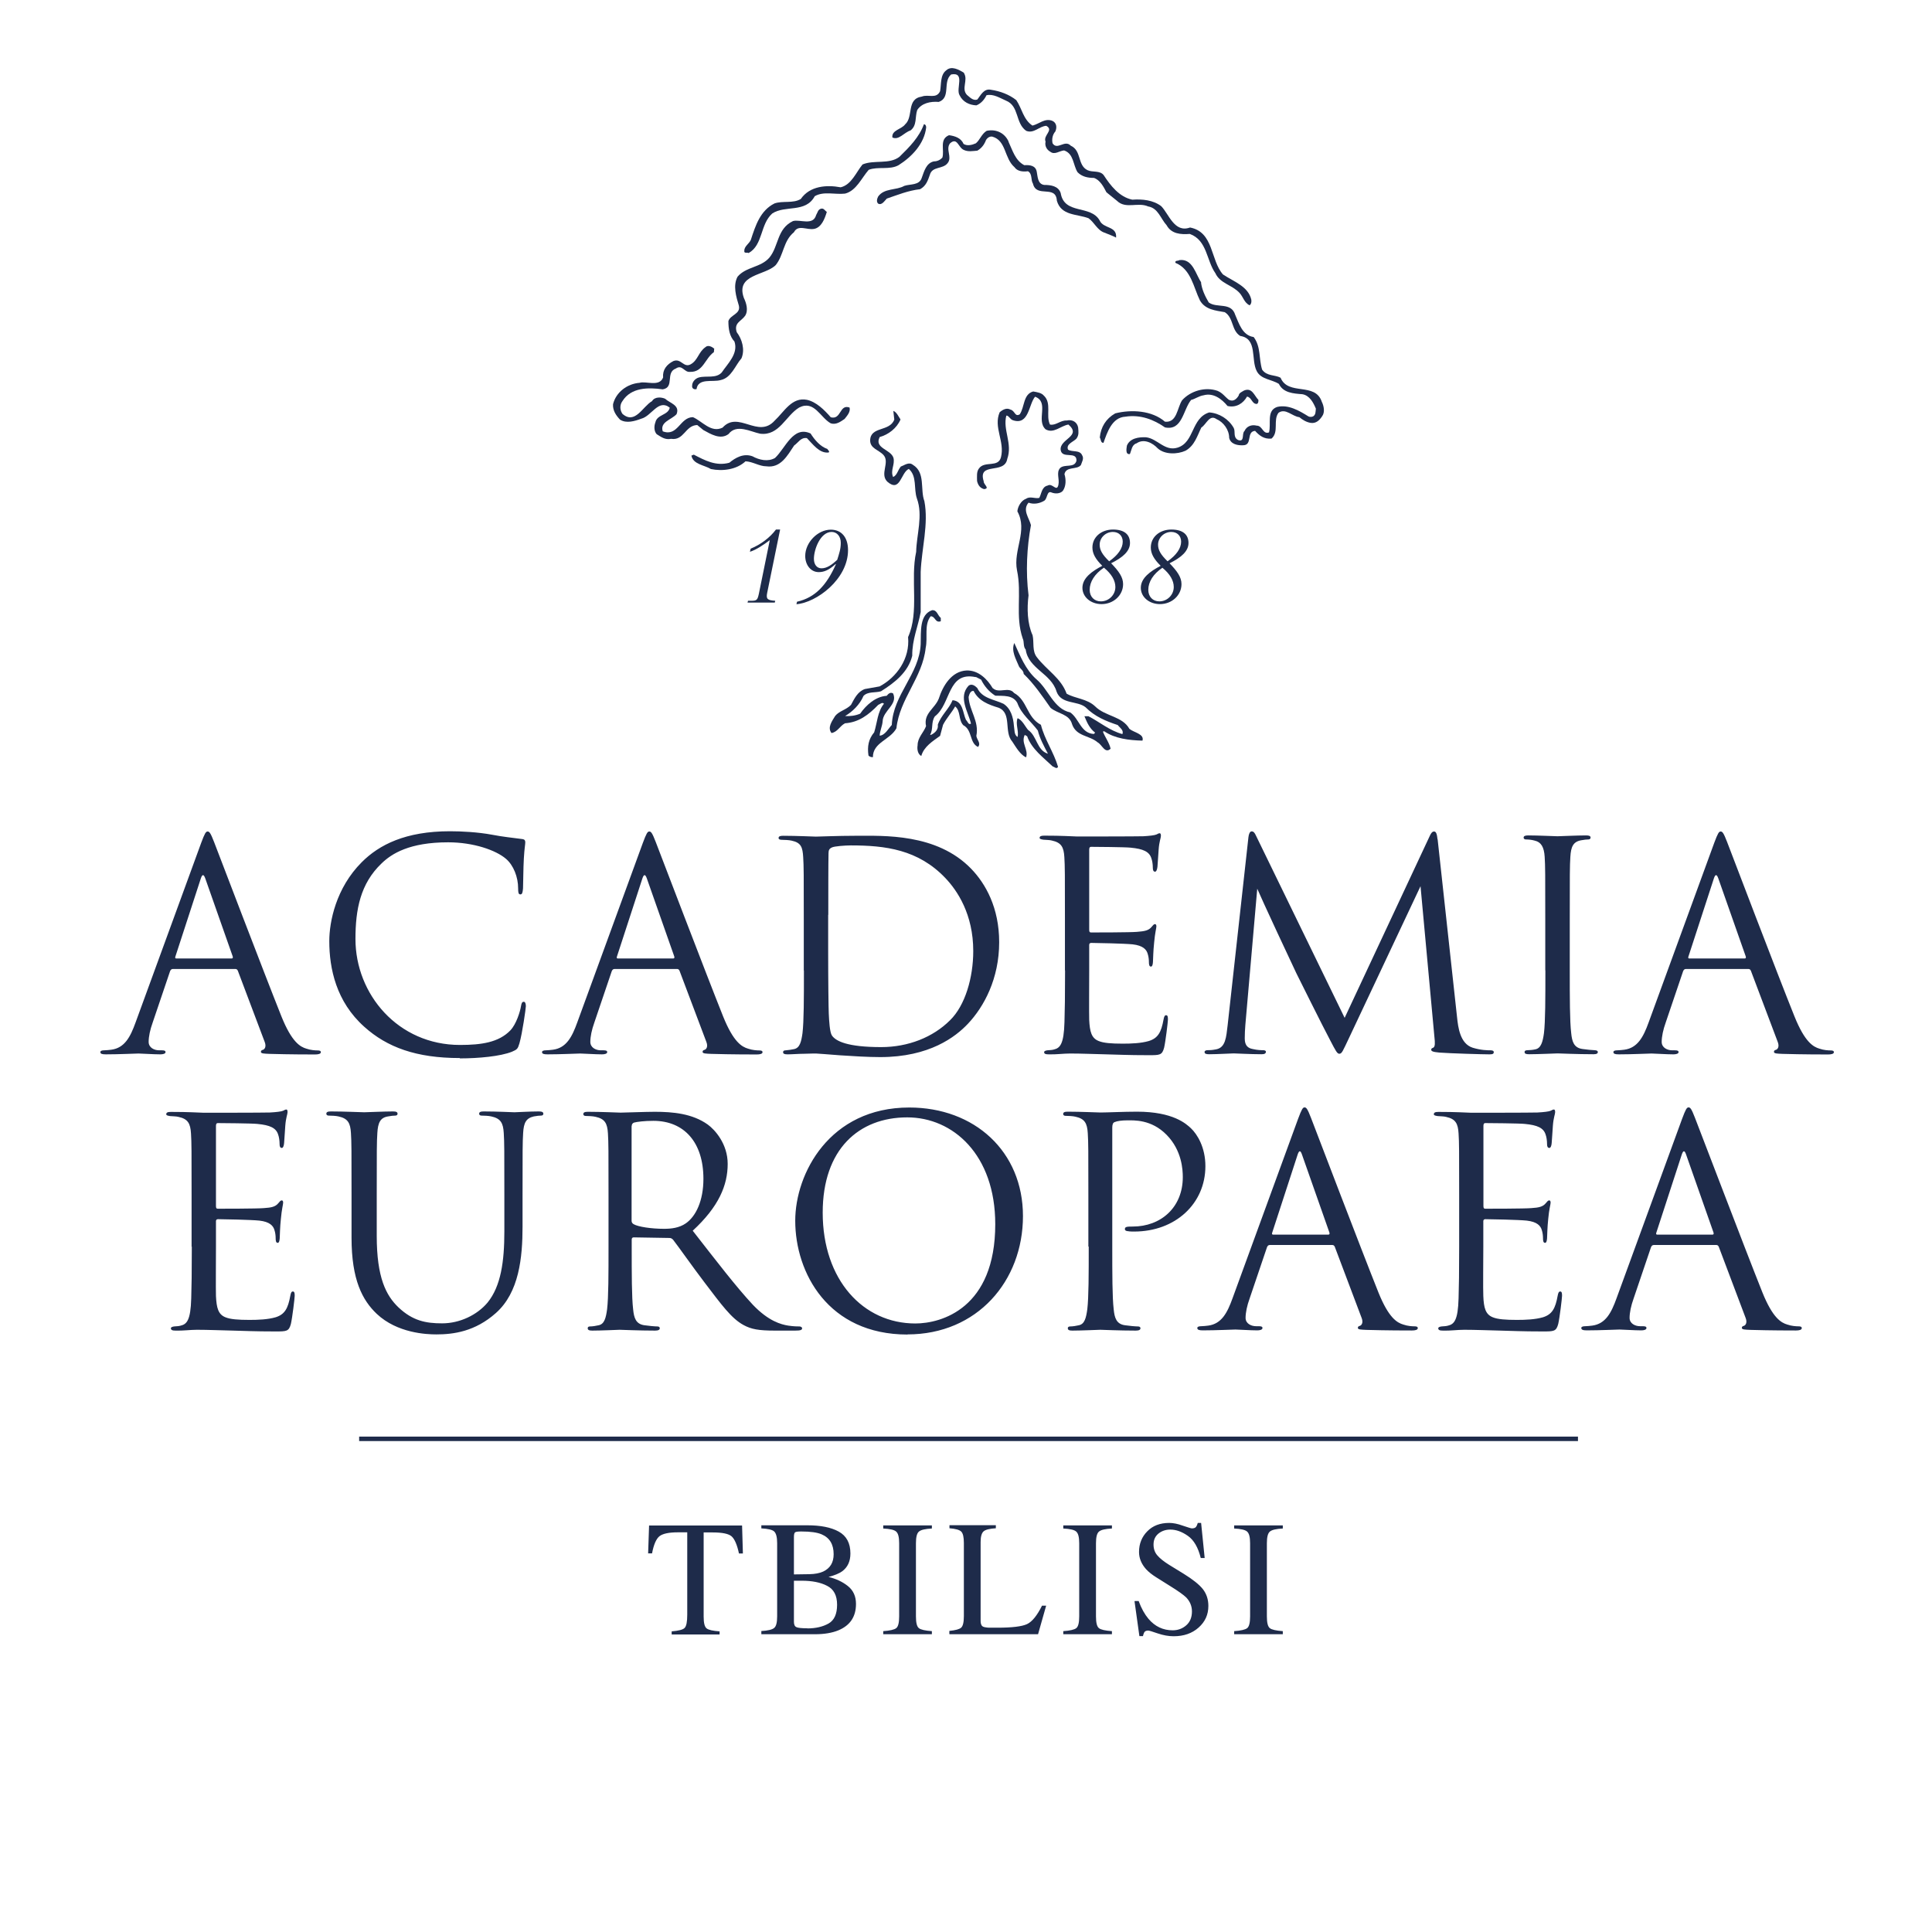
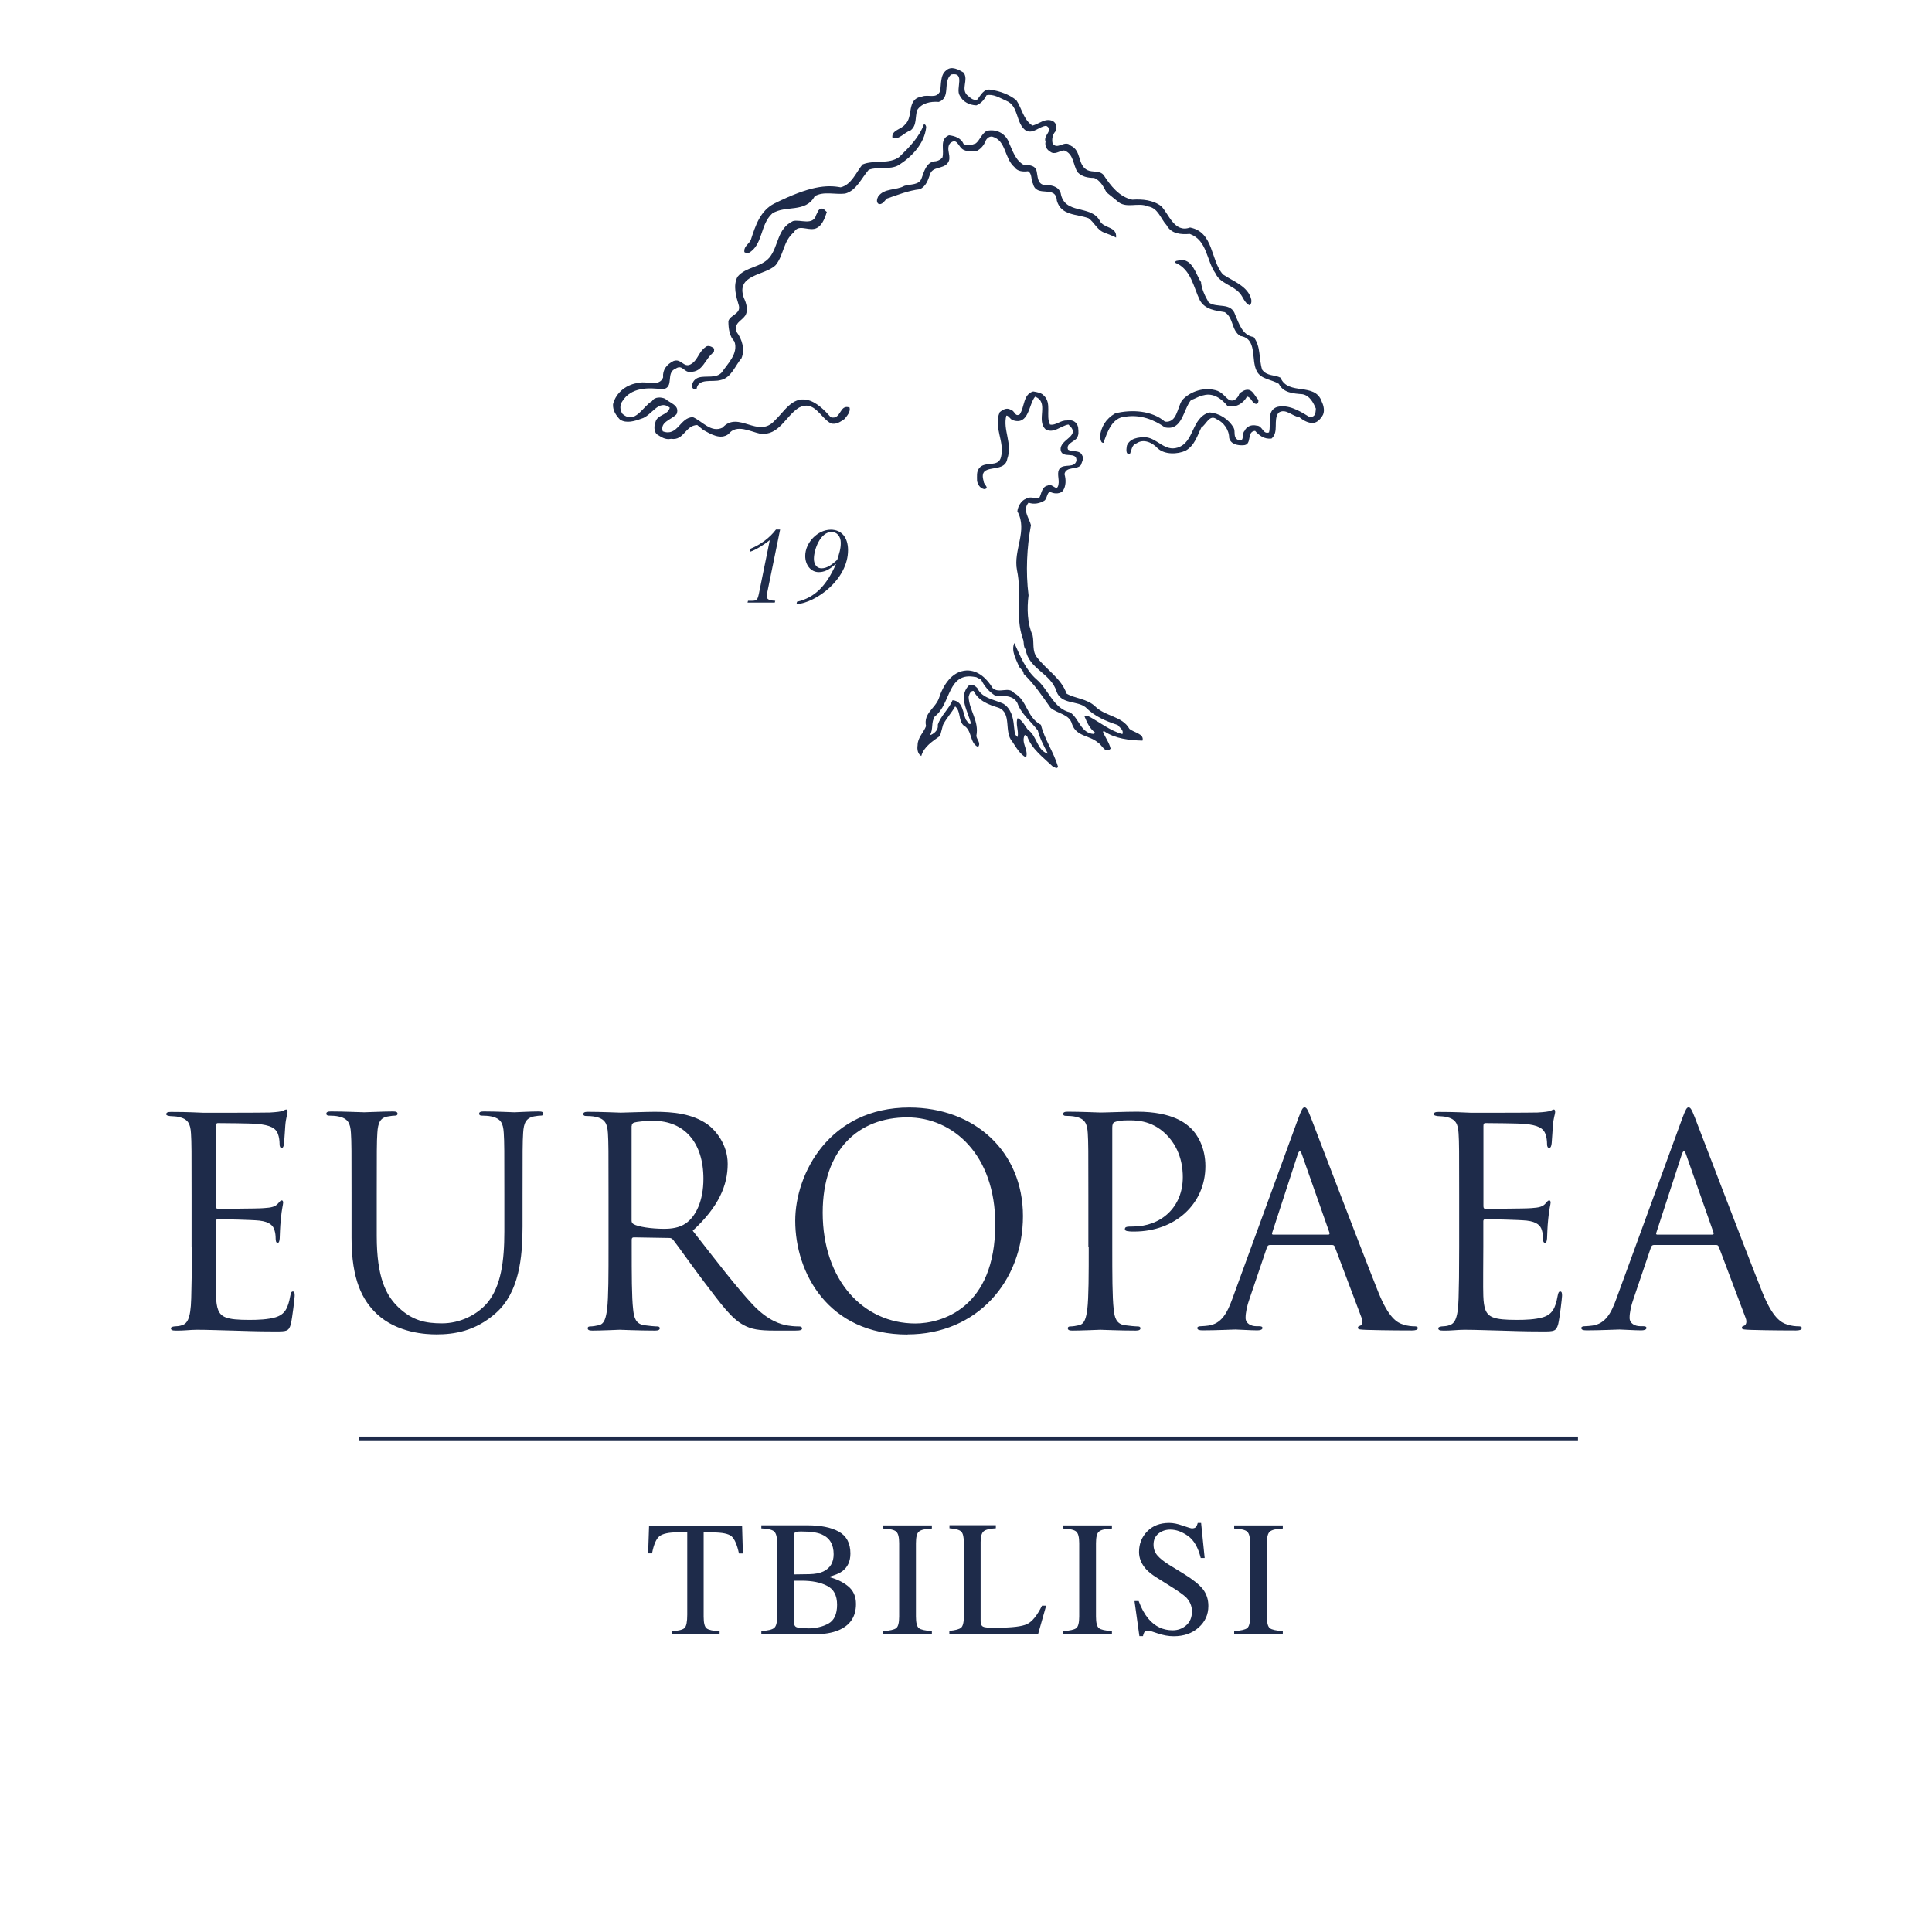
<svg xmlns="http://www.w3.org/2000/svg" width="134" height="134" viewBox="0 0 134 134" fill="none">
  <path d="M53.819 36.728C53.399 37.289 52.764 37.768 52.063 38.056L52.013 38.271C52.442 38.139 52.995 37.768 53.391 37.463L52.632 41.191C52.541 41.603 52.492 41.669 52.12 41.669H51.881L51.848 41.793H53.737L53.77 41.669C53.217 41.636 53.127 41.537 53.209 41.125L54.108 36.728H53.811H53.819ZM55.238 41.908C56.624 41.801 58.818 40.176 58.818 38.156C58.818 37.281 58.373 36.737 57.622 36.737C56.715 36.737 55.849 37.628 55.849 38.56C55.849 39.195 56.244 39.681 56.781 39.681C57.127 39.681 57.465 39.566 57.96 39.12L57.977 39.137C57.325 40.597 56.541 41.447 55.279 41.735L55.238 41.917V41.908ZM58.067 38.832C57.696 39.17 57.358 39.417 56.978 39.417C56.657 39.417 56.451 39.154 56.451 38.758C56.451 38.114 56.896 36.894 57.68 36.894C58.051 36.894 58.315 37.207 58.315 37.644C58.315 38.081 58.208 38.378 58.067 38.832Z" fill="#1E2B4A" />
-   <path d="M77.055 39.071C77.871 38.667 78.374 38.23 78.374 37.661C78.374 37.091 78.003 36.728 77.195 36.728C76.386 36.728 75.768 37.248 75.768 37.974C75.768 38.395 75.982 38.782 76.452 39.244C75.727 39.624 75.075 40.094 75.075 40.77C75.075 41.405 75.652 41.9 76.403 41.9C77.228 41.9 77.896 41.29 77.896 40.514C77.896 40.036 77.607 39.624 77.063 39.063L77.055 39.071ZM76.931 38.931C76.452 38.469 76.271 38.147 76.271 37.776C76.271 37.298 76.683 36.894 77.186 36.894C77.599 36.894 77.871 37.166 77.871 37.57C77.871 38.032 77.541 38.502 76.931 38.931ZM76.568 39.376C77.096 39.805 77.36 40.267 77.36 40.712C77.36 41.265 76.906 41.71 76.353 41.71C75.891 41.71 75.578 41.38 75.578 40.91C75.578 40.358 75.916 39.813 76.56 39.376H76.568ZM81.113 39.071C81.929 38.667 82.432 38.23 82.432 37.661C82.432 37.091 82.061 36.728 81.245 36.728C80.428 36.728 79.818 37.248 79.818 37.974C79.818 38.395 80.032 38.782 80.502 39.244C79.776 39.624 79.125 40.094 79.125 40.77C79.125 41.405 79.702 41.9 80.453 41.9C81.278 41.9 81.946 41.29 81.946 40.514C81.946 40.036 81.657 39.624 81.113 39.063V39.071ZM80.981 38.931C80.502 38.469 80.321 38.147 80.321 37.776C80.321 37.298 80.733 36.894 81.236 36.894C81.649 36.894 81.921 37.166 81.921 37.57C81.921 38.032 81.591 38.502 80.981 38.931ZM80.618 39.376C81.146 39.805 81.41 40.267 81.41 40.712C81.41 41.265 80.956 41.71 80.412 41.71C79.95 41.71 79.644 41.38 79.644 40.91C79.644 40.358 79.983 39.813 80.626 39.376H80.618Z" fill="#1E2B4A" />
  <path d="M66.86 5.073C67.165 5.56 66.654 6.145 67.066 6.583C67.272 6.748 67.487 7.003 67.784 6.904C68.015 6.624 68.229 6.112 68.74 6.228C69.367 6.319 70.002 6.558 70.489 6.946C70.885 7.531 70.976 8.298 71.611 8.711C72.081 8.595 72.469 8.174 72.988 8.381C73.293 8.521 73.318 8.851 73.194 9.123C73.005 9.329 72.939 9.659 73.005 9.94C73.335 10.451 73.846 9.659 74.267 10.105C75.034 10.451 74.712 11.457 75.43 11.804C75.776 11.969 76.287 11.804 76.551 12.15C77.022 12.868 77.624 13.659 78.531 13.849C79.232 13.8 79.974 13.874 80.535 14.295C81.071 14.831 81.443 16.175 82.54 15.779C84.198 16.101 83.942 18.039 84.824 19.037C85.55 19.524 86.573 19.854 86.787 20.778C86.812 20.943 86.787 21.083 86.672 21.174C86.301 21.009 86.227 20.588 85.971 20.316C85.46 19.755 84.618 19.664 84.296 18.947C83.67 18.064 83.736 16.67 82.523 16.225C81.896 16.274 81.245 16.225 80.915 15.623C80.494 15.161 80.329 14.435 79.636 14.319C78.91 13.998 78.077 14.526 77.467 13.924L76.741 13.338C76.551 12.967 76.296 12.48 75.875 12.34C75.43 12.34 75.034 12.249 74.737 11.944C74.415 11.432 74.481 10.665 73.805 10.434C73.475 10.459 73.153 10.764 72.848 10.525C72.592 10.385 72.452 10.105 72.518 9.824C72.328 9.379 73.12 9.032 72.568 8.727C72.081 8.752 71.71 9.288 71.174 9.074C70.406 8.537 70.704 7.35 69.771 6.979C69.351 6.797 68.889 6.492 68.419 6.607C68.278 6.913 68.023 7.193 67.718 7.308C67.231 7.284 66.786 7.077 66.555 6.607C66.274 6.145 66.975 4.982 65.969 5.164C65.367 5.675 65.969 6.772 65.111 7.069C64.526 7.02 63.923 7.16 63.618 7.63C63.453 8.092 63.618 8.702 63.148 9.049C62.703 9.189 62.332 9.75 61.894 9.535C61.828 9.024 62.521 8.975 62.777 8.628C63.379 8.092 62.843 6.863 63.94 6.698C64.385 6.517 64.938 6.888 65.202 6.327C65.293 5.84 65.202 5.205 65.623 4.883C65.994 4.537 66.505 4.834 66.86 5.048V5.073Z" fill="#1E2B4A" />
  <path d="M69.945 9.823C70.225 10.409 70.406 11.127 71.042 11.457C71.438 11.432 71.834 11.481 71.908 11.918C71.974 12.224 71.957 12.76 72.419 12.826C72.889 12.826 73.401 12.9 73.566 13.387C73.821 14.921 75.636 14.178 76.271 15.292C76.527 15.878 77.484 15.663 77.409 16.48C77.203 16.364 76.873 16.249 76.593 16.133C76.106 15.968 75.892 15.408 75.496 15.135C74.679 14.83 73.607 14.97 73.302 13.923C73.236 12.785 71.883 13.758 71.644 12.735C71.479 12.479 71.619 12.059 71.297 11.877C70.926 11.927 70.555 11.877 70.365 11.597C69.639 10.97 69.804 9.757 68.831 9.477C68.6 9.428 68.386 9.642 68.344 9.823C68.229 10.079 68.039 10.31 67.784 10.45C67.462 10.475 67.157 10.541 66.852 10.401C66.456 10.236 66.406 9.494 65.895 9.939C65.565 10.36 66.06 10.896 65.73 11.308C65.4 11.754 64.658 11.514 64.493 12.125C64.352 12.521 64.237 12.892 63.816 13.123C63 13.213 62.257 13.519 61.507 13.774C61.342 13.939 61.16 14.261 60.905 14.121C60.764 13.98 60.839 13.774 60.905 13.634C61.325 13.032 62.167 13.213 62.719 12.892C63.14 12.752 63.767 12.867 63.932 12.331C64.097 11.886 64.237 11.308 64.773 11.193C65.004 11.193 65.194 11.102 65.359 10.937C65.524 10.426 65.128 9.659 65.821 9.378C66.216 9.428 66.662 9.568 66.827 9.98C67.082 10.145 67.429 10.054 67.685 9.939C67.965 9.708 68.081 9.287 68.435 9.073C69.112 8.933 69.689 9.238 69.953 9.815L69.945 9.823Z" fill="#1E2B4A" />
-   <path d="M64.237 8.842C64.113 9.955 63.255 10.871 62.323 11.457C61.705 11.803 60.896 11.531 60.253 11.778C59.758 12.339 59.395 13.23 58.612 13.428C57.91 13.51 57.127 13.246 56.508 13.609C55.873 14.789 54.471 14.211 53.564 14.805C52.714 15.556 52.929 16.991 51.922 17.552C51.832 17.478 51.592 17.61 51.625 17.395C51.617 17.073 51.972 16.9 52.079 16.628C52.401 15.638 52.731 14.607 53.712 14.112C54.281 13.906 55.015 14.129 55.543 13.799C56.17 12.892 57.333 12.809 58.306 12.991C59.057 12.818 59.379 11.943 59.824 11.407C60.608 11.069 61.688 11.424 62.389 10.871C63.074 10.203 63.758 9.51 64.08 8.619C64.196 8.619 64.237 8.743 64.237 8.834V8.842Z" fill="#1E2B4A" />
+   <path d="M64.237 8.842C64.113 9.955 63.255 10.871 62.323 11.457C61.705 11.803 60.896 11.531 60.253 11.778C59.758 12.339 59.395 13.23 58.612 13.428C57.91 13.51 57.127 13.246 56.508 13.609C55.873 14.789 54.471 14.211 53.564 14.805C52.714 15.556 52.929 16.991 51.922 17.552C51.832 17.478 51.592 17.61 51.625 17.395C51.617 17.073 51.972 16.9 52.079 16.628C52.401 15.638 52.731 14.607 53.712 14.112C56.17 12.892 57.333 12.809 58.306 12.991C59.057 12.818 59.379 11.943 59.824 11.407C60.608 11.069 61.688 11.424 62.389 10.871C63.074 10.203 63.758 9.51 64.08 8.619C64.196 8.619 64.237 8.743 64.237 8.834V8.842Z" fill="#1E2B4A" />
  <path d="M57.341 14.714C57.201 15.176 56.97 15.787 56.459 15.877C55.947 15.968 55.362 15.548 55.065 16.108C54.322 16.711 54.364 17.692 53.803 18.385C53.061 19.127 51.007 19.012 51.592 20.661C51.757 21.008 51.922 21.519 51.683 21.899C51.403 22.295 50.891 22.385 51.097 23.037C51.469 23.524 51.683 24.249 51.427 24.852C50.982 25.363 50.726 26.204 49.984 26.361C49.423 26.526 48.425 26.196 48.31 26.988C48.12 27.037 47.98 26.922 48.004 26.757C48.004 26.476 48.235 26.245 48.475 26.18C48.986 26.039 49.662 26.27 50.058 25.833C50.479 25.206 51.221 24.53 50.941 23.689C50.594 23.317 50.52 22.806 50.52 22.27C50.66 21.824 51.386 21.783 51.246 21.198C51.056 20.571 50.825 19.804 51.155 19.193C51.741 18.492 52.764 18.566 53.366 17.865C54.017 17.073 53.877 15.869 54.999 15.333C55.486 15.193 56.393 15.68 56.607 14.912C56.723 14.723 56.723 14.517 56.978 14.467C57.143 14.442 57.234 14.632 57.35 14.698L57.341 14.714Z" fill="#1E2B4A" />
  <path d="M83.298 19.582C83.364 20.093 83.579 20.539 83.835 20.976C84.395 21.397 85.393 20.926 85.674 21.842C85.93 22.419 86.16 23.261 86.952 23.376C87.464 24.052 87.299 24.869 87.538 25.636C87.868 26.106 88.421 25.983 88.816 26.197C89.353 27.476 91.217 26.477 91.679 27.871C91.819 28.152 91.909 28.589 91.703 28.869C91.514 29.15 91.283 29.381 90.912 29.331C90.606 29.282 90.351 29.125 90.12 28.935C89.633 28.886 89.163 28.284 88.676 28.63C88.28 29.142 88.726 29.958 88.19 30.42C87.678 30.47 87.348 30.214 87.051 29.884C86.424 29.933 86.886 30.866 86.235 30.882C85.839 30.907 85.352 30.808 85.253 30.371C85.253 29.81 84.857 29.274 84.371 29.067C83.884 28.721 83.67 29.439 83.323 29.653C83.043 30.214 82.861 30.907 82.226 31.261C81.665 31.517 80.783 31.542 80.296 31.096C79.95 30.725 79.339 30.395 78.828 30.75C78.498 30.841 78.481 31.237 78.366 31.492C78.036 31.542 78.135 31.096 78.16 30.907C78.366 30.395 78.976 30.305 79.488 30.329C80.28 30.42 80.791 31.327 81.674 31.047C82.861 30.676 82.606 29.001 83.868 28.605C84.569 28.655 85.22 29.067 85.567 29.678C85.707 29.933 85.501 30.329 85.872 30.519C86.359 30.684 86.103 30.074 86.317 29.892C86.457 29.57 86.804 29.43 87.159 29.521C87.579 29.521 87.579 30.148 88.016 29.991C88.181 29.389 87.827 28.482 88.577 28.226C89.344 28.036 90.111 28.482 90.746 28.878C90.837 28.927 90.978 28.927 91.076 28.878C91.266 28.762 91.241 28.556 91.266 28.342C91.101 27.946 90.846 27.434 90.334 27.343C89.707 27.294 89.006 27.253 88.701 26.626C88.19 26.304 87.464 26.321 87.167 25.743C86.746 24.952 87.233 23.483 86.02 23.302C85.393 22.906 85.575 22.048 84.948 21.652C84.321 21.537 83.595 21.487 83.224 20.836C82.779 19.928 82.614 18.675 81.525 18.229C81.476 18.04 81.715 18.114 81.805 18.04C82.737 17.924 82.927 19.038 83.323 19.599L83.298 19.582Z" fill="#1E2B4A" />
  <path d="M49.538 24.167L49.514 24.423C48.887 24.868 48.772 25.825 47.856 25.792C47.46 25.841 47.32 25.256 46.874 25.561C46.132 25.841 46.808 26.864 45.967 27.004C44.961 26.864 43.773 26.864 43.171 27.821C42.981 28.077 42.981 28.423 43.171 28.703C44.045 29.471 44.573 28.192 45.225 27.821C45.414 27.499 45.876 27.541 46.132 27.656C46.454 27.961 47.18 28.101 46.924 28.728C46.553 29.124 45.761 29.264 45.967 29.916C47.015 30.312 47.155 28.934 48.062 28.934C48.714 29.215 49.316 30.048 50.116 29.66C51.213 28.448 52.582 30.452 53.729 29.174C54.38 28.572 54.916 27.524 55.964 27.73C56.615 27.87 57.176 28.431 57.622 28.943C58.364 29.132 58.207 28.011 58.925 28.266C58.999 28.572 58.76 28.827 58.579 29.058C58.298 29.248 57.993 29.479 57.622 29.363C56.896 28.967 56.475 27.73 55.428 28.266C54.496 28.827 54.05 30.246 52.722 30.081C52.046 29.941 51.089 29.38 50.528 30.106C49.968 30.526 49.291 30.106 48.78 29.825L48.359 29.479C47.518 29.504 47.452 30.576 46.544 30.436C46.124 30.526 45.843 30.295 45.546 30.114C45.357 29.908 45.357 29.553 45.456 29.297C45.571 28.736 46.338 28.811 46.454 28.275C45.662 27.648 45.2 28.86 44.474 29.042C44.029 29.207 43.451 29.388 43.006 29.108C42.701 28.786 42.495 28.456 42.519 28.035C42.725 27.202 43.501 26.617 44.359 26.551C44.804 26.41 45.736 26.856 45.992 26.18C45.942 25.643 46.248 25.272 46.709 25.041C47.246 24.835 47.41 25.528 47.897 25.272C48.408 24.992 48.433 24.431 48.92 24.084C49.11 23.895 49.39 24.06 49.53 24.175L49.538 24.167Z" fill="#1E2B4A" />
  <path d="M85.261 27.738C85.542 27.878 85.773 27.672 85.913 27.433C85.938 27.243 86.144 27.177 86.284 27.086C86.845 26.855 86.985 27.433 87.282 27.738C87.282 27.854 87.282 27.969 87.167 28.018C86.82 28.018 86.82 27.556 86.49 27.507C86.235 27.969 85.748 28.299 85.138 28.159C84.742 27.672 84.156 27.227 83.48 27.416C83.15 27.466 82.894 27.672 82.614 27.738C82.053 28.414 82.012 29.899 80.799 29.643C80.032 29.107 79.1 28.736 78.052 28.901C77.121 28.951 76.791 29.998 76.535 30.716C76.329 30.716 76.37 30.485 76.279 30.344C76.353 29.619 76.7 29.041 77.351 28.67C78.473 28.39 79.892 28.464 80.799 29.247C81.641 29.338 81.641 28.291 81.987 27.763C82.573 27.111 83.595 26.806 84.453 27.111C84.824 27.276 84.94 27.507 85.245 27.738H85.261Z" fill="#1E2B4A" />
-   <path d="M57.383 31.129C57.407 31.22 57.572 31.294 57.473 31.385C56.822 31.459 56.376 30.799 55.964 30.387C55.543 30.321 55.378 30.692 55.081 30.898C54.611 31.599 54.149 32.482 53.151 32.342C52.665 32.342 52.219 32.02 51.708 31.995C51.081 32.581 50.099 32.697 49.308 32.532C48.846 32.251 48.07 32.21 47.955 31.599L48.12 31.534C48.887 31.929 49.654 32.35 50.586 32.094C51.007 31.748 51.568 31.418 52.194 31.649C52.656 31.905 53.267 32.045 53.753 31.764C54.479 31.088 55.007 29.504 56.22 30.065C56.5 30.511 56.896 30.973 57.383 31.138V31.129Z" fill="#1E2B4A" />
  <path d="M72.403 27.441C72.963 27.977 72.518 28.819 72.823 29.445C73.219 29.536 73.549 29.14 73.986 29.165C74.382 29.074 74.712 29.28 74.778 29.651C74.803 29.948 74.844 30.163 74.662 30.419C74.456 30.65 73.92 30.79 74.077 31.186C74.382 31.375 74.894 31.186 75.058 31.582C75.199 31.813 75.034 32.044 74.968 32.258C74.687 32.604 73.945 32.324 73.829 32.885C73.945 33.256 73.945 33.726 73.714 34.048C73.524 34.254 73.178 34.254 72.947 34.163C72.6 33.998 72.666 34.559 72.436 34.724C72.13 34.914 71.71 35.005 71.338 34.864C70.893 35.376 71.388 35.937 71.504 36.423C71.223 37.958 71.132 39.657 71.338 41.29C71.223 42.197 71.248 43.245 71.619 44.061C71.734 44.572 71.57 45.158 71.924 45.595C72.6 46.478 73.599 47.039 73.978 48.111C74.58 48.457 75.397 48.457 75.957 48.993C76.659 49.695 77.846 49.67 78.333 50.552C78.638 50.808 79.38 50.899 79.24 51.369C78.308 51.344 77.327 51.229 76.584 50.717L76.494 50.742C76.634 51.113 76.939 51.509 77.03 51.93C76.634 52.301 76.444 51.65 76.123 51.484C75.562 50.998 74.654 51.089 74.357 50.231C74.168 49.513 73.359 49.513 72.864 49.093C72.279 48.259 71.726 47.443 71 46.742C71 46.511 70.769 46.395 70.679 46.23C70.472 45.719 70.118 45.158 70.349 44.597C70.745 45.455 71.116 46.437 71.883 47.113C72.741 47.839 73.071 49.158 74.234 49.414C74.861 49.86 74.96 50.858 75.867 50.907L75.957 50.816C75.562 50.511 75.397 50.115 75.215 49.678H75.496C76.263 50.074 76.964 50.676 77.846 50.915C77.962 50.635 77.657 50.47 77.525 50.288C76.683 50.008 75.941 49.703 75.289 49.051C74.712 48.589 73.615 48.862 73.285 47.979C72.914 46.7 71.33 46.395 71.141 45.051C70.951 44.845 71.05 44.515 70.934 44.284C70.398 42.725 70.885 41.191 70.538 39.558C70.258 38.139 71.305 36.811 70.563 35.467C70.588 35.145 70.819 34.724 71.149 34.6C71.454 34.394 71.751 34.6 72.081 34.535C72.246 34.229 72.246 33.767 72.666 33.677C72.996 33.471 73.293 34.163 73.409 33.627C73.499 33.206 73.244 32.794 73.524 32.464C73.854 32.159 74.522 32.489 74.662 31.953C74.687 31.252 73.665 31.862 73.566 31.21C73.475 30.443 75.058 30.262 74.102 29.445C73.566 29.536 73.079 30.097 72.518 29.775C71.842 29.148 72.798 27.895 71.792 27.515C71.347 28.027 71.371 29.52 70.258 29.148C70.068 29.099 69.953 28.802 69.796 28.827C69.54 29.825 70.242 30.757 69.862 31.829C69.672 32.943 67.792 31.994 68.229 33.388C68.204 33.594 68.691 33.875 68.254 33.924C67.973 33.85 67.833 33.644 67.767 33.363C67.767 33.058 67.718 32.712 67.907 32.481C68.303 31.945 69.235 32.456 69.425 31.714C69.705 30.617 68.889 29.643 69.334 28.596C69.549 28.406 69.821 28.266 70.076 28.406C70.406 28.48 70.382 28.942 70.728 28.736C71.075 28.225 70.959 27.342 71.66 27.152C71.941 27.202 72.262 27.243 72.427 27.474L72.403 27.441Z" fill="#1E2B4A" />
-   <path d="M62.455 29.1C62.2 29.702 61.614 30.148 61.012 30.313C60.616 31.105 61.779 31.154 61.969 31.756C62.084 32.243 61.738 32.614 61.944 33.084C62.224 32.969 62.274 32.597 62.48 32.358C62.736 32.267 63.041 32.012 63.321 32.243C64.204 32.779 63.808 33.942 64.113 34.758C64.418 36.342 63.923 38.041 63.857 39.666V42.454C63.676 43.452 63.255 44.384 63.272 45.481C62.991 46.619 62.059 47.345 61.102 47.947C60.707 48.063 60.195 47.947 59.89 48.269C59.634 48.871 59.123 49.366 58.612 49.663C58.958 49.688 59.337 49.638 59.659 49.498C60.08 48.896 60.731 48.31 61.498 48.261C61.614 48.12 61.754 47.98 61.944 48.096C62.29 48.863 61.243 49.283 61.218 50.026C61.193 50.372 61.028 50.677 61.012 51.024C61.383 50.999 61.614 50.537 61.853 50.282C61.944 48.162 63.767 46.768 63.857 44.673C63.882 43.79 63.767 42.627 64.649 42.322C64.996 42.297 65.02 42.668 65.251 42.858V43.089C64.855 43.229 64.88 42.743 64.55 42.743C64.08 43.328 64.361 44.227 64.204 44.928C63.989 46.999 62.389 48.467 62.175 50.513C61.729 51.329 60.542 51.486 60.542 52.517C60.426 52.517 60.311 52.492 60.236 52.401C60.146 51.774 60.236 51.263 60.632 50.793C60.839 50.141 60.863 49.349 61.309 48.813C61.193 48.673 61.053 48.838 60.913 48.888C60.236 49.589 59.56 50.1 58.603 50.166C58.232 50.372 58.092 50.768 57.671 50.842C57.366 50.447 57.721 50.001 57.927 49.655C58.207 49.308 58.694 49.234 59.024 48.888C59.255 48.467 59.469 47.98 59.981 47.791L61.004 47.609C62.191 46.982 63.123 45.679 62.983 44.186C63.775 42.421 63.123 40.211 63.544 38.272C63.569 37.084 64.031 35.756 63.593 34.569C63.362 33.892 63.618 33.035 63.033 32.523C62.472 32.779 62.447 34.197 61.54 33.406C61.004 32.87 61.729 32.078 61.284 31.566C60.954 31.195 60.352 31.121 60.352 30.544C60.377 29.546 61.705 29.966 62.026 29.1L61.96 28.498C62.191 28.589 62.307 28.869 62.447 29.075L62.455 29.1Z" fill="#1E2B4A" />
  <path d="M68.864 47.732C69.285 48.128 69.961 47.591 70.332 48.062C71.264 48.573 71.19 49.736 72.196 50.272C72.452 51.295 73.079 52.153 73.384 53.184C73.293 53.373 73.128 53.184 73.013 53.159C72.386 52.557 71.545 51.947 71.24 51.064L71.075 50.973C70.794 51.534 71.355 51.996 71.165 52.532C70.745 52.326 70.464 51.815 70.209 51.435C69.606 50.759 70.209 49.456 69.252 49.084C68.575 48.878 67.874 48.622 67.528 47.921C67.297 47.897 67.223 48.177 67.181 48.342C67.231 49.299 67.924 50.016 67.718 51.039C67.742 51.295 68.064 51.551 67.833 51.806C67.223 51.526 67.462 50.643 66.81 50.297C66.464 49.926 66.645 49.324 66.249 48.994C66.019 49.414 65.647 49.81 65.408 50.272L65.202 51.039C64.691 51.41 64.08 51.782 63.899 52.433C63.668 52.318 63.593 51.988 63.643 51.691C63.643 51.155 64.064 50.808 64.229 50.363C64.039 49.48 64.839 49.15 65.111 48.458C65.392 47.575 65.994 46.552 67.041 46.503C67.858 46.478 68.485 47.105 68.856 47.74L68.864 47.732ZM67.676 46.965C65.697 46.544 65.977 48.829 64.839 49.687C64.559 50.107 64.748 50.569 64.509 50.965H64.583C64.864 50.825 65.095 50.594 65.045 50.264C65.251 49.637 65.837 49.15 66.068 48.565C66.81 48.631 66.769 49.447 67 49.934C67.115 50.025 67.165 50.305 67.346 50.19C67.157 49.373 66.439 48.35 67.181 47.558C67.388 47.394 67.627 47.558 67.784 47.723C68.114 48.441 68.971 48.515 69.598 48.812C70.11 49.142 70.275 49.744 70.324 50.346C70.374 50.602 70.324 50.973 70.58 51.113C70.671 50.668 70.415 50.206 70.58 49.81C70.91 49.95 71.091 50.371 71.306 50.627C71.932 51.047 71.908 52.045 72.683 52.276C72.403 51.74 72.122 51.229 71.982 50.668C71.495 50.016 70.844 49.546 70.563 48.763C70.258 48.185 69.582 48.276 69.029 48.251C68.584 47.971 68.262 47.575 68.047 47.138L67.676 46.948V46.965Z" fill="#1E2B4A" />
  <path d="M24.91 99.795H109.445" stroke="#1E2B4A" stroke-width="0.31" />
  <path d="M13.304 86.457C13.304 88.247 13.288 89.27 13.263 90.053C13.222 91.563 12.958 91.843 12.537 91.942C12.397 91.983 12.273 91.983 12.075 92C11.952 92.016 11.853 92.058 11.853 92.124C11.853 92.247 11.952 92.288 12.174 92.288C12.694 92.305 13.181 92.231 13.659 92.231C14.443 92.231 15.366 92.272 16.166 92.288C16.95 92.305 17.61 92.346 19.095 92.346C19.878 92.346 20.035 92.346 20.175 91.827C20.274 91.406 20.439 90.037 20.439 89.88C20.439 89.74 20.439 89.575 20.315 89.575C20.216 89.575 20.175 89.657 20.134 89.88C19.977 90.746 19.754 91.167 19.111 91.365C18.567 91.521 17.907 91.546 17.305 91.546C16.521 91.546 15.977 91.505 15.639 91.365C15.136 91.167 15.02 90.721 14.979 89.897C14.962 89.476 14.979 87.15 14.979 86.465V84.7C14.979 84.618 15.02 84.56 15.119 84.56C15.457 84.56 17.445 84.601 17.989 84.659C18.715 84.741 18.954 85.022 19.037 85.319C19.095 85.5 19.119 85.698 19.119 85.88C19.119 86.045 19.136 86.201 19.26 86.201C19.342 86.201 19.383 86.102 19.4 85.896C19.416 85.616 19.416 85.154 19.482 84.535C19.54 83.875 19.639 83.529 19.639 83.413C19.639 83.298 19.598 83.257 19.54 83.257C19.457 83.257 19.4 83.339 19.301 83.455C19.103 83.694 18.839 83.76 18.294 83.793C17.833 83.834 15.366 83.834 15.102 83.834C15.004 83.834 14.979 83.776 14.979 83.636V78.093C14.979 77.953 15.02 77.895 15.102 77.895C15.325 77.895 17.511 77.912 17.849 77.953C18.732 78.036 19.152 78.234 19.293 78.695C19.35 78.852 19.392 79.1 19.392 79.355C19.392 79.52 19.433 79.619 19.548 79.619C19.631 79.619 19.689 79.479 19.705 79.281C19.746 78.761 19.763 78.374 19.787 78.077C19.829 77.516 19.944 77.277 19.944 77.137C19.944 77.038 19.928 76.955 19.862 76.955C19.796 76.955 19.763 76.972 19.639 77.038C19.515 77.095 19.161 77.137 18.715 77.161C18.253 77.178 14.261 77.178 14.121 77.178C12.859 77.12 12.315 77.12 11.853 77.12C11.63 77.12 11.531 77.161 11.531 77.285C11.531 77.368 11.655 77.384 11.795 77.409C11.976 77.425 12.24 77.425 12.381 77.466C13.04 77.607 13.205 77.928 13.247 78.613C13.288 79.256 13.288 79.817 13.288 82.951V86.482L13.304 86.457ZM26.13 82.918C26.13 79.784 26.13 79.223 26.172 78.58C26.213 77.879 26.369 77.516 26.914 77.433C27.153 77.392 27.277 77.376 27.417 77.376C27.5 77.376 27.574 77.335 27.574 77.252C27.574 77.128 27.475 77.087 27.252 77.087C26.65 77.087 25.446 77.145 25.264 77.145C25.083 77.145 23.862 77.087 22.955 77.087C22.732 77.087 22.633 77.128 22.633 77.252C22.633 77.335 22.715 77.376 22.79 77.376C22.971 77.376 23.309 77.392 23.474 77.433C24.134 77.574 24.299 77.895 24.34 78.58C24.382 79.223 24.382 79.784 24.382 82.918V85.847C24.382 88.775 25.14 90.185 26.13 91.126C27.557 92.47 29.586 92.552 30.263 92.552C31.45 92.552 32.952 92.355 34.395 91.068C36.003 89.641 36.243 87.232 36.243 85.063V82.918C36.243 79.784 36.243 79.223 36.284 78.58C36.325 77.879 36.482 77.557 37.026 77.433C37.265 77.392 37.389 77.376 37.529 77.376C37.612 77.376 37.686 77.335 37.686 77.252C37.686 77.128 37.587 77.087 37.364 77.087C36.762 77.087 35.822 77.145 35.682 77.145C35.558 77.145 34.461 77.087 33.554 77.087C33.331 77.087 33.232 77.128 33.232 77.252C33.232 77.335 33.315 77.376 33.389 77.376C33.57 77.376 33.908 77.392 34.073 77.433C34.733 77.574 34.898 77.895 34.939 78.58C34.981 79.223 34.981 79.784 34.981 82.918V85.426C34.981 87.496 34.741 89.204 33.818 90.342C33.092 91.208 31.887 91.785 30.667 91.785C29.52 91.785 28.621 91.604 27.64 90.68C26.774 89.855 26.13 88.61 26.13 85.723V82.91V82.918ZM42.206 86.457C42.206 88.387 42.206 89.971 42.107 90.812C42.025 91.398 41.926 91.835 41.521 91.917C41.34 91.959 41.101 92 40.919 92C40.796 92 40.763 92.058 40.763 92.124C40.763 92.247 40.861 92.288 41.084 92.288C41.686 92.288 42.948 92.231 42.973 92.231C43.072 92.231 44.334 92.288 45.439 92.288C45.662 92.288 45.761 92.231 45.761 92.124C45.761 92.066 45.72 92 45.604 92C45.423 92 44.986 91.959 44.697 91.917C44.095 91.835 43.971 91.398 43.913 90.812C43.814 89.971 43.814 88.387 43.814 86.457V85.979C43.814 85.88 43.856 85.822 43.955 85.822L46.421 85.863C46.544 85.863 46.602 85.904 46.685 85.987C47.089 86.507 48.029 87.851 48.87 88.956C50.017 90.457 50.718 91.447 51.584 91.909C52.104 92.189 52.607 92.288 53.729 92.288H55.156C55.519 92.288 55.634 92.247 55.634 92.124C55.634 92.066 55.552 92 55.453 92C55.329 92 55.048 92 54.669 91.942C54.166 91.86 53.308 91.637 52.219 90.499C51.056 89.253 49.687 87.463 48.046 85.36C49.852 83.694 50.471 82.209 50.471 80.725C50.471 79.339 49.588 78.357 49.085 77.994C48.021 77.236 46.676 77.112 45.414 77.112C44.796 77.112 43.27 77.17 43.047 77.17C42.948 77.17 41.686 77.112 40.779 77.112C40.556 77.112 40.457 77.153 40.457 77.277C40.457 77.359 40.54 77.4 40.614 77.4C40.796 77.4 41.134 77.417 41.299 77.458C41.959 77.599 42.123 77.92 42.165 78.605C42.206 79.248 42.206 79.809 42.206 82.943V86.474V86.457ZM43.814 78.102C43.814 77.978 43.872 77.904 43.971 77.862C44.169 77.805 44.713 77.739 45.316 77.739C47.46 77.739 48.788 79.24 48.788 81.756C48.788 83.281 48.268 84.362 47.567 84.849C47.105 85.17 46.544 85.228 46.058 85.228C45.175 85.228 44.252 85.088 43.946 84.906C43.847 84.849 43.806 84.766 43.806 84.667V78.102H43.814ZM62.942 92.552C67.784 92.552 70.951 88.841 70.951 84.346C70.951 79.85 67.577 76.815 63.066 76.815C57.523 76.815 55.156 81.409 55.156 84.667C55.156 88.28 57.44 92.561 62.942 92.561V92.552ZM63.486 91.794C59.874 91.794 57.061 88.783 57.061 84.106C57.061 79.71 59.568 77.499 62.925 77.499C66.101 77.499 69.029 80.089 69.029 84.906C69.029 90.746 65.293 91.794 63.486 91.794ZM75.512 86.457C75.512 88.387 75.512 89.971 75.413 90.812C75.331 91.398 75.232 91.835 74.828 91.917C74.646 91.959 74.407 92 74.225 92C74.102 92 74.061 92.058 74.061 92.124C74.061 92.247 74.159 92.288 74.382 92.288C74.984 92.288 76.246 92.231 76.312 92.231C76.411 92.231 77.673 92.288 78.778 92.288C79.001 92.288 79.1 92.231 79.1 92.124C79.1 92.066 79.059 92 78.935 92C78.754 92 78.317 91.959 78.028 91.917C77.426 91.835 77.302 91.398 77.244 90.812C77.145 89.971 77.145 88.387 77.145 86.457V78.209C77.145 78.011 77.187 77.871 77.302 77.829C77.484 77.747 77.822 77.706 78.168 77.706C78.63 77.706 79.851 77.623 80.915 78.712C81.979 79.793 82.037 81.145 82.037 81.64C82.037 83.752 80.511 85.071 78.564 85.071C78.143 85.071 78.02 85.088 78.02 85.253C78.02 85.352 78.143 85.393 78.242 85.393C78.341 85.418 78.564 85.418 78.663 85.418C81.517 85.418 83.604 83.488 83.604 80.881C83.604 79.578 83.043 78.671 82.597 78.25C82.276 77.953 81.377 77.104 78.861 77.104C77.937 77.104 76.774 77.161 76.329 77.161C76.164 77.161 74.968 77.104 74.061 77.104C73.838 77.104 73.739 77.145 73.739 77.269C73.739 77.351 73.821 77.392 73.895 77.392C74.077 77.392 74.415 77.409 74.58 77.45C75.24 77.59 75.405 77.912 75.446 78.597C75.487 79.24 75.487 79.801 75.487 82.935V86.465L75.512 86.457ZM92.396 86.35C92.495 86.35 92.536 86.391 92.578 86.474L94.442 91.414C94.566 91.736 94.442 91.917 94.318 91.959C94.236 91.975 94.178 92.016 94.178 92.099C94.178 92.222 94.4 92.222 94.78 92.239C96.166 92.28 97.634 92.28 97.931 92.28C98.153 92.28 98.335 92.239 98.335 92.115C98.335 92.016 98.236 91.992 98.112 91.992C97.956 91.992 97.634 91.975 97.329 91.868C96.908 91.744 96.322 91.422 95.605 89.641C94.384 86.589 91.225 78.3 90.928 77.532C90.689 76.914 90.606 76.807 90.483 76.807C90.359 76.807 90.285 76.93 90.037 77.59L85.484 90.053C85.121 91.059 84.725 91.818 83.802 91.942C83.645 91.959 83.463 91.983 83.323 91.983C83.142 91.983 83.043 92.025 83.043 92.107C83.043 92.231 83.166 92.272 83.422 92.272C84.362 92.272 85.468 92.214 85.69 92.214C85.913 92.214 86.713 92.272 87.2 92.272C87.381 92.272 87.563 92.231 87.563 92.107C87.563 92.025 87.505 91.983 87.299 91.983H87.117C86.779 91.983 86.391 91.802 86.391 91.406C86.391 91.043 86.49 90.565 86.672 90.061L87.876 86.507C87.917 86.407 87.975 86.35 88.074 86.35H92.388H92.396ZM88.297 85.632C88.239 85.632 88.198 85.591 88.239 85.492L90.004 80.073C90.103 79.776 90.202 79.776 90.301 80.073L92.207 85.492C92.223 85.575 92.223 85.632 92.124 85.632H88.289H88.297ZM101.205 86.457C101.205 88.247 101.189 89.27 101.164 90.053C101.123 91.563 100.859 91.843 100.438 91.942C100.298 91.983 100.174 91.983 99.976 92C99.853 92.016 99.754 92.058 99.754 92.124C99.754 92.247 99.853 92.288 100.075 92.288C100.595 92.305 101.082 92.231 101.56 92.231C102.344 92.231 103.267 92.272 104.067 92.288C104.851 92.305 105.511 92.346 106.995 92.346C107.779 92.346 107.936 92.346 108.076 91.827C108.175 91.406 108.34 90.037 108.34 89.88C108.34 89.74 108.34 89.575 108.216 89.575C108.117 89.575 108.076 89.657 108.035 89.88C107.878 90.746 107.655 91.167 107.012 91.365C106.468 91.521 105.808 91.546 105.206 91.546C104.422 91.546 103.878 91.505 103.539 91.365C103.036 91.167 102.913 90.721 102.88 89.897C102.855 89.476 102.88 87.15 102.88 86.465V84.7C102.88 84.618 102.921 84.56 103.02 84.56C103.358 84.56 105.346 84.601 105.89 84.659C106.616 84.741 106.855 85.022 106.938 85.319C106.995 85.5 107.02 85.698 107.02 85.88C107.02 86.045 107.037 86.201 107.16 86.201C107.243 86.201 107.284 86.102 107.301 85.896C107.317 85.616 107.317 85.154 107.383 84.535C107.441 83.875 107.548 83.529 107.548 83.413C107.548 83.298 107.507 83.257 107.449 83.257C107.367 83.257 107.309 83.339 107.21 83.455C107.012 83.694 106.748 83.76 106.204 83.793C105.742 83.834 103.276 83.834 103.012 83.834C102.913 83.834 102.888 83.776 102.888 83.636V78.093C102.888 77.953 102.929 77.895 103.012 77.895C103.234 77.895 105.42 77.912 105.758 77.953C106.641 78.036 107.061 78.234 107.202 78.695C107.259 78.852 107.301 79.1 107.301 79.355C107.301 79.52 107.342 79.619 107.466 79.619C107.548 79.619 107.606 79.479 107.622 79.281C107.664 78.761 107.68 78.374 107.705 78.077C107.746 77.516 107.862 77.277 107.862 77.137C107.862 77.038 107.845 76.955 107.779 76.955C107.713 76.955 107.68 76.972 107.556 77.038C107.433 77.095 107.078 77.137 106.633 77.161C106.171 77.178 102.179 77.178 102.038 77.178C100.776 77.12 100.232 77.12 99.77 77.12C99.547 77.12 99.448 77.161 99.448 77.285C99.448 77.368 99.572 77.384 99.712 77.409C99.894 77.425 100.158 77.425 100.298 77.466C100.958 77.607 101.123 77.928 101.164 78.613C101.205 79.256 101.205 79.817 101.205 82.951V86.482V86.457ZM119.03 86.35C119.129 86.35 119.17 86.391 119.211 86.474L121.075 91.414C121.199 91.736 121.075 91.917 120.951 91.959C120.869 91.975 120.811 92.016 120.811 92.099C120.811 92.222 121.034 92.222 121.413 92.239C122.799 92.28 124.267 92.28 124.564 92.28C124.787 92.28 124.968 92.239 124.968 92.115C124.968 92.016 124.869 91.992 124.746 91.992C124.589 91.992 124.267 91.975 123.962 91.868C123.541 91.744 122.956 91.422 122.238 89.641C121.017 86.589 117.867 78.3 117.561 77.532C117.322 76.914 117.24 76.807 117.116 76.807C116.992 76.807 116.918 76.93 116.671 77.59L112.118 90.053C111.755 91.059 111.359 91.818 110.435 91.942C110.27 91.959 110.097 91.983 109.957 91.983C109.775 91.983 109.676 92.025 109.676 92.107C109.676 92.231 109.8 92.272 110.056 92.272C110.996 92.272 112.101 92.214 112.324 92.214C112.547 92.214 113.347 92.272 113.833 92.272C114.015 92.272 114.196 92.231 114.196 92.107C114.196 92.025 114.138 91.983 113.932 91.983H113.751C113.413 91.983 113.025 91.802 113.025 91.406C113.025 91.043 113.124 90.565 113.305 90.061L114.51 86.507C114.551 86.407 114.609 86.35 114.708 86.35H119.021H119.03ZM114.938 85.632C114.881 85.632 114.84 85.591 114.881 85.492L116.646 80.073C116.745 79.776 116.844 79.776 116.943 80.073L118.848 85.492C118.865 85.575 118.865 85.632 118.766 85.632H114.93H114.938Z" fill="#1E2B4A" />
-   <path d="M16.315 67.206C16.414 67.206 16.455 67.247 16.496 67.329L18.36 72.27C18.484 72.592 18.36 72.773 18.237 72.814C18.154 72.831 18.096 72.872 18.096 72.955C18.096 73.078 18.319 73.078 18.699 73.095C20.084 73.136 21.552 73.136 21.849 73.136C22.072 73.136 22.254 73.095 22.254 72.979C22.254 72.88 22.155 72.856 22.031 72.856C21.874 72.856 21.552 72.839 21.247 72.732C20.827 72.608 20.241 72.287 19.523 70.505C18.303 67.453 15.144 59.164 14.847 58.397C14.607 57.778 14.525 57.671 14.401 57.671C14.278 57.671 14.203 57.794 13.956 58.454L9.403 70.917C9.04 71.924 8.644 72.683 7.72 72.806C7.564 72.823 7.382 72.847 7.242 72.847C7.06 72.847 6.961 72.889 6.961 72.971C6.961 73.095 7.085 73.128 7.341 73.128C8.281 73.128 9.386 73.07 9.609 73.07C9.832 73.07 10.632 73.128 11.118 73.128C11.3 73.128 11.481 73.087 11.481 72.971C11.481 72.889 11.424 72.847 11.217 72.847H11.036C10.698 72.847 10.31 72.666 10.31 72.262C10.31 71.899 10.409 71.421 10.591 70.917L11.795 67.362C11.836 67.263 11.894 67.206 11.993 67.206H16.307H16.315ZM12.224 66.48C12.166 66.48 12.125 66.439 12.166 66.34L13.931 60.921C14.03 60.624 14.129 60.624 14.236 60.921L16.142 66.34C16.158 66.422 16.158 66.48 16.059 66.48H12.224ZM31.896 73.408C33.182 73.408 34.708 73.268 35.508 72.946C35.871 72.79 35.913 72.749 36.028 72.361C36.226 71.676 36.473 69.936 36.473 69.787C36.473 69.631 36.432 69.482 36.333 69.482C36.209 69.482 36.176 69.565 36.135 69.787C36.078 70.15 35.814 71.033 35.393 71.47C34.593 72.295 33.405 72.476 31.904 72.476C27.607 72.476 24.654 68.963 24.654 65.127C24.654 63.082 24.992 61.292 26.46 59.89C27.161 59.205 28.407 58.421 31.079 58.421C32.844 58.421 34.395 58.966 35.096 59.568C35.616 60.013 35.937 60.83 35.937 61.613C35.937 61.894 35.954 62.034 36.094 62.034C36.218 62.034 36.251 61.91 36.276 61.613C36.292 61.316 36.292 60.211 36.333 59.543C36.374 58.817 36.432 58.578 36.432 58.421C36.432 58.298 36.391 58.223 36.251 58.199C35.508 58.1 34.89 58.042 34.123 57.894C33.141 57.712 32.011 57.654 31.211 57.654C28.118 57.654 26.295 58.595 25.091 59.799C23.301 61.589 22.839 63.931 22.839 65.276C22.839 67.181 23.318 69.474 25.264 71.214C26.848 72.641 28.877 73.384 31.887 73.384L31.896 73.408ZM46.949 67.206C47.048 67.206 47.089 67.247 47.13 67.329L48.994 72.27C49.118 72.592 48.994 72.773 48.87 72.814C48.788 72.831 48.73 72.872 48.73 72.955C48.73 73.078 48.953 73.078 49.332 73.095C50.718 73.136 52.186 73.136 52.483 73.136C52.706 73.136 52.887 73.095 52.887 72.979C52.887 72.88 52.788 72.856 52.665 72.856C52.508 72.856 52.186 72.839 51.881 72.732C51.46 72.608 50.875 72.287 50.157 70.505C48.936 67.453 45.777 59.164 45.48 58.397C45.241 57.778 45.159 57.671 45.035 57.671C44.911 57.671 44.837 57.794 44.59 58.454L40.037 70.917C39.674 71.924 39.278 72.683 38.354 72.806C38.197 72.823 38.016 72.847 37.876 72.847C37.694 72.847 37.595 72.889 37.595 72.971C37.595 73.095 37.719 73.128 37.975 73.128C38.915 73.128 40.02 73.07 40.243 73.07C40.465 73.07 41.266 73.128 41.752 73.128C41.934 73.128 42.115 73.087 42.115 72.971C42.115 72.889 42.057 72.847 41.851 72.847H41.67C41.332 72.847 40.944 72.666 40.944 72.262C40.944 71.899 41.043 71.421 41.224 70.917L42.429 67.362C42.47 67.263 42.528 67.206 42.627 67.206H46.94H46.949ZM42.849 66.48C42.791 66.48 42.75 66.439 42.791 66.34L44.557 60.921C44.656 60.624 44.755 60.624 44.862 60.921L46.767 66.34C46.784 66.422 46.784 66.48 46.685 66.48H42.849ZM55.758 67.305C55.758 69.235 55.758 70.818 55.659 71.66C55.576 72.245 55.477 72.683 55.073 72.765C54.892 72.806 54.735 72.823 54.512 72.847C54.355 72.847 54.314 72.905 54.314 72.971C54.314 73.095 54.413 73.128 54.636 73.128C54.941 73.128 55.395 73.087 55.799 73.087C56.22 73.07 56.558 73.07 56.599 73.07C56.698 73.07 57.383 73.128 58.265 73.194C59.131 73.252 60.195 73.318 61.053 73.318C64.468 73.318 66.274 71.915 67.132 71.008C68.254 69.82 69.301 67.874 69.301 65.35C69.301 62.958 68.361 61.292 67.355 60.252C64.963 57.786 61.292 57.968 59.304 57.968C58.1 57.968 56.838 58.026 56.591 58.026C56.492 58.026 55.23 57.968 54.322 57.968C54.1 57.968 54.001 58.009 54.001 58.124C54.001 58.207 54.083 58.248 54.224 58.248C54.405 58.248 54.743 58.265 54.908 58.306C55.568 58.446 55.667 58.768 55.708 59.452C55.749 60.096 55.749 60.657 55.749 63.791V67.321L55.758 67.305ZM57.449 63.453C57.449 61.91 57.449 59.857 57.465 59.18C57.465 58.958 57.523 58.858 57.704 58.776C57.861 58.694 58.612 58.636 59.008 58.636C61.399 58.636 63.684 58.916 65.573 60.904C66.398 61.77 67.503 63.411 67.503 65.96C67.503 67.808 66.942 69.738 65.895 70.761C64.707 71.948 62.983 72.625 61.119 72.625C58.752 72.625 57.968 72.204 57.704 71.825C57.547 71.602 57.506 70.802 57.482 70.299C57.465 69.919 57.44 68.072 57.44 65.944V63.453H57.449ZM73.871 67.305C73.871 69.094 73.854 70.117 73.829 70.901C73.788 72.41 73.524 72.691 73.104 72.79C72.963 72.831 72.84 72.831 72.642 72.847C72.518 72.864 72.419 72.905 72.419 72.971C72.419 73.095 72.518 73.128 72.741 73.128C73.26 73.144 73.747 73.07 74.225 73.07C75.009 73.07 75.933 73.111 76.733 73.128C77.516 73.144 78.176 73.186 79.661 73.186C80.445 73.186 80.601 73.186 80.741 72.666C80.84 72.245 81.005 70.876 81.005 70.719C81.005 70.579 81.005 70.414 80.882 70.414C80.783 70.414 80.741 70.497 80.7 70.719C80.543 71.585 80.321 72.006 79.677 72.204C79.133 72.361 78.473 72.386 77.871 72.386C77.088 72.386 76.543 72.344 76.205 72.204C75.702 72.006 75.586 71.561 75.545 70.736C75.529 70.315 75.545 67.989 75.545 67.305V65.54C75.545 65.457 75.586 65.399 75.685 65.399C76.023 65.399 78.011 65.441 78.556 65.498C79.281 65.581 79.521 65.861 79.603 66.158C79.661 66.34 79.686 66.538 79.686 66.719C79.686 66.876 79.702 67.041 79.826 67.041C79.908 67.041 79.95 66.942 79.966 66.736C79.983 66.455 79.983 65.993 80.049 65.375C80.106 64.715 80.205 64.368 80.205 64.253C80.205 64.137 80.164 64.096 80.106 64.096C80.024 64.096 79.966 64.179 79.867 64.294C79.669 64.533 79.405 64.591 78.861 64.632C78.399 64.674 75.933 64.674 75.669 64.674C75.57 64.674 75.545 64.616 75.545 64.475V58.933C75.545 58.792 75.586 58.735 75.669 58.735C75.891 58.735 78.077 58.751 78.415 58.792C79.298 58.875 79.719 59.073 79.859 59.535C79.917 59.692 79.958 59.939 79.958 60.195C79.958 60.352 79.999 60.459 80.115 60.459C80.197 60.459 80.255 60.319 80.279 60.12C80.321 59.601 80.337 59.213 80.362 58.916C80.403 58.355 80.519 58.116 80.519 57.976C80.519 57.877 80.502 57.794 80.436 57.794C80.37 57.794 80.337 57.811 80.213 57.877C80.09 57.935 79.735 57.976 79.29 58.001C78.828 58.017 74.836 58.017 74.695 58.017C73.433 57.959 72.889 57.959 72.427 57.959C72.205 57.959 72.106 58.001 72.106 58.116C72.106 58.199 72.229 58.215 72.37 58.24C72.551 58.256 72.815 58.256 72.955 58.298C73.615 58.438 73.78 58.76 73.821 59.444C73.862 60.087 73.862 60.648 73.862 63.783V67.313L73.871 67.305ZM99.704 58.215C99.663 57.836 99.605 57.671 99.465 57.671C99.325 57.671 99.242 57.811 99.16 57.992L93.262 70.596L87.117 57.968C87.018 57.745 86.936 57.663 86.812 57.663C86.688 57.663 86.614 57.844 86.589 58.067L85.146 71.115C85.047 71.94 85.006 72.658 84.346 72.781C84.041 72.839 83.9 72.839 83.744 72.839C83.645 72.839 83.546 72.88 83.546 72.963C83.546 73.103 83.686 73.12 83.884 73.12C84.428 73.12 85.385 73.062 85.567 73.062C85.732 73.062 86.754 73.12 87.497 73.12C87.695 73.12 87.802 73.078 87.802 72.938C87.802 72.88 87.719 72.839 87.604 72.839C87.488 72.839 87.225 72.839 86.878 72.757C86.573 72.699 86.334 72.534 86.334 72.031C86.334 71.693 86.35 71.412 86.375 71.091L87.2 61.638C87.422 62.183 89.732 67.14 89.913 67.503C90.012 67.701 91.736 71.173 92.264 72.163C92.644 72.889 92.743 73.087 92.891 73.087C93.073 73.087 93.13 72.905 93.551 72.023L98.525 61.465L99.49 71.94C99.531 72.303 99.547 72.6 99.407 72.666C99.308 72.707 99.267 72.724 99.267 72.806C99.267 72.905 99.366 72.963 99.828 73.004C100.57 73.062 102.855 73.128 103.3 73.128C103.539 73.128 103.605 73.087 103.605 72.971C103.605 72.872 103.482 72.847 103.383 72.847C103.185 72.847 102.723 72.847 102.137 72.666C101.271 72.386 101.131 71.264 101.057 70.538L99.712 58.215H99.704ZM107.185 67.305C107.185 69.235 107.185 70.818 107.086 71.66C107.004 72.245 106.888 72.707 106.484 72.781C106.303 72.823 106.08 72.839 105.964 72.839C105.783 72.839 105.742 72.897 105.742 72.963C105.742 73.087 105.841 73.12 106.063 73.12C106.665 73.12 107.927 73.062 108.035 73.062C108.142 73.062 109.42 73.12 110.526 73.12C110.748 73.12 110.823 73.062 110.823 72.963C110.823 72.905 110.765 72.839 110.583 72.839C110.46 72.839 110.039 72.798 109.759 72.757C109.156 72.674 109.033 72.237 108.975 71.651C108.876 70.81 108.876 69.227 108.876 67.296V63.766C108.876 60.632 108.876 60.071 108.917 59.428C108.958 58.727 109.115 58.38 109.66 58.281C109.899 58.24 110.022 58.223 110.163 58.223C110.245 58.223 110.319 58.182 110.319 58.1C110.319 57.976 110.22 57.943 109.998 57.943C109.396 57.943 108.134 58.001 108.026 58.001C107.919 58.001 106.665 57.943 105.997 57.943C105.775 57.943 105.676 57.984 105.676 58.1C105.676 58.182 105.758 58.223 105.832 58.223C105.973 58.223 106.237 58.24 106.451 58.306C106.888 58.405 107.094 58.751 107.136 59.428C107.177 60.071 107.177 60.632 107.177 63.766V67.296L107.185 67.305ZM121.257 67.206C121.355 67.206 121.397 67.247 121.438 67.329L123.302 72.27C123.426 72.592 123.302 72.773 123.178 72.814C123.096 72.831 123.038 72.872 123.038 72.955C123.038 73.078 123.261 73.078 123.64 73.095C125.026 73.136 126.494 73.136 126.791 73.136C127.014 73.136 127.195 73.095 127.195 72.979C127.195 72.88 127.096 72.856 126.972 72.856C126.808 72.856 126.494 72.839 126.189 72.732C125.768 72.608 125.183 72.287 124.465 70.505C123.236 67.453 120.085 59.164 119.788 58.397C119.549 57.778 119.467 57.671 119.343 57.671C119.219 57.671 119.145 57.794 118.898 58.454L114.345 70.917C113.982 71.924 113.577 72.683 112.662 72.806C112.505 72.823 112.324 72.847 112.184 72.847C112.002 72.847 111.903 72.889 111.903 72.971C111.903 73.095 112.027 73.128 112.282 73.128C113.223 73.128 114.328 73.07 114.551 73.07C114.773 73.07 115.574 73.128 116.06 73.128C116.242 73.128 116.423 73.087 116.423 72.971C116.423 72.889 116.365 72.847 116.159 72.847H115.978C115.639 72.847 115.252 72.666 115.252 72.262C115.252 71.899 115.351 71.421 115.532 70.917L116.737 67.362C116.778 67.263 116.835 67.206 116.934 67.206H121.248H121.257ZM117.165 66.48C117.108 66.48 117.066 66.439 117.108 66.34L118.873 60.921C118.972 60.624 119.071 60.624 119.178 60.921L121.083 66.34C121.1 66.422 121.1 66.48 121.001 66.48H117.165Z" fill="#1E2B4A" />
  <path d="M44.944 107.738H45.225C45.34 107.128 45.514 106.732 45.736 106.551C45.967 106.369 46.396 106.279 47.023 106.279H47.666V111.986C47.666 112.481 47.608 112.786 47.485 112.91C47.369 113.034 47.064 113.108 46.586 113.149V113.364H49.91V113.149C49.448 113.116 49.143 113.05 49.011 112.943C48.87 112.836 48.804 112.564 48.804 112.127V106.287H49.44C50.099 106.287 50.537 106.378 50.743 106.559C50.949 106.74 51.122 107.136 51.254 107.747H51.526L51.469 105.808H45.019L44.953 107.747L44.944 107.738ZM56.005 112.935C55.601 112.935 55.345 112.91 55.23 112.852C55.114 112.795 55.065 112.671 55.065 112.473V109.636C55.164 109.636 55.23 109.636 55.279 109.636H55.609C56.319 109.636 56.913 109.751 57.366 109.99C57.828 110.221 58.059 110.658 58.059 111.302C58.059 111.945 57.861 112.382 57.465 112.605C57.069 112.828 56.583 112.943 55.997 112.943L56.005 112.935ZM52.813 113.347H56.533C57.168 113.347 57.704 113.257 58.133 113.083C58.958 112.745 59.37 112.135 59.37 111.244C59.37 110.716 59.181 110.304 58.809 110.007C58.438 109.71 57.993 109.504 57.465 109.372C57.886 109.264 58.207 109.132 58.422 108.976C58.793 108.695 58.983 108.291 58.983 107.747C58.983 107.029 58.711 106.526 58.174 106.229C57.638 105.932 56.912 105.792 55.997 105.792H52.805V106.006C53.267 106.031 53.564 106.097 53.696 106.221C53.828 106.345 53.902 106.608 53.902 107.029V112.102C53.902 112.531 53.836 112.795 53.696 112.91C53.564 113.026 53.267 113.1 52.805 113.125V113.339L52.813 113.347ZM56.154 109.182L55.065 109.198V106.617C55.065 106.435 55.09 106.32 55.147 106.279C55.205 106.237 55.353 106.221 55.584 106.221C56.211 106.221 56.681 106.287 56.987 106.419C57.548 106.658 57.82 107.12 57.82 107.796C57.82 108.374 57.581 108.77 57.094 109C56.838 109.116 56.525 109.174 56.145 109.182H56.154ZM61.259 113.347H64.633V113.133C64.171 113.1 63.866 113.034 63.734 112.927C63.593 112.819 63.528 112.547 63.528 112.11V107.037C63.528 106.617 63.593 106.345 63.734 106.229C63.874 106.105 64.171 106.039 64.633 106.015V105.8H61.259V106.015C61.721 106.039 62.026 106.105 62.158 106.229C62.298 106.353 62.364 106.617 62.364 107.037V112.11C62.364 112.547 62.298 112.819 62.158 112.927C62.018 113.034 61.721 113.1 61.259 113.133V113.347ZM65.862 113.347H71.998L72.559 111.368H72.271C71.932 112.052 71.586 112.481 71.231 112.646C70.877 112.811 70.192 112.894 69.169 112.894C68.905 112.894 68.732 112.894 68.633 112.894C68.534 112.894 68.452 112.885 68.361 112.869C68.213 112.852 68.122 112.803 68.081 112.729C68.039 112.654 68.014 112.555 68.014 112.432V106.947C68.014 106.567 68.089 106.32 68.229 106.204C68.369 106.089 68.65 106.023 69.07 105.998V105.784H65.853V105.998C66.274 106.031 66.546 106.105 66.67 106.229C66.794 106.353 66.852 106.617 66.852 107.021V112.094C66.852 112.522 66.785 112.786 66.662 112.894C66.538 113.001 66.266 113.075 65.845 113.116V113.331L65.862 113.347ZM73.747 113.347H77.121V113.133C76.659 113.1 76.353 113.034 76.222 112.927C76.081 112.819 76.015 112.547 76.015 112.11V107.037C76.015 106.617 76.081 106.345 76.222 106.229C76.362 106.105 76.659 106.039 77.121 106.015V105.8H73.747V106.015C74.209 106.039 74.514 106.105 74.646 106.229C74.786 106.353 74.852 106.617 74.852 107.037V112.11C74.852 112.547 74.786 112.819 74.646 112.927C74.506 113.034 74.209 113.1 73.747 113.133V113.347ZM78.688 111.054L79.026 113.479H79.273C79.29 113.388 79.323 113.298 79.364 113.215C79.413 113.133 79.504 113.092 79.636 113.092C79.694 113.092 79.917 113.158 80.296 113.29C80.684 113.421 81.047 113.487 81.401 113.487C82.102 113.487 82.68 113.29 83.133 112.885C83.587 112.481 83.81 111.986 83.81 111.384C83.81 110.939 83.686 110.551 83.43 110.221C83.175 109.9 82.729 109.545 82.102 109.157L81.096 108.539C80.725 108.308 80.445 108.085 80.271 107.879C80.09 107.672 80.007 107.417 80.007 107.128C80.007 106.798 80.123 106.551 80.354 106.361C80.585 106.18 80.857 106.089 81.17 106.089C81.575 106.089 81.979 106.237 82.391 106.526C82.803 106.815 83.1 107.326 83.282 108.06H83.554L83.307 105.627H83.076C83.043 105.751 83.001 105.841 82.952 105.907C82.894 105.973 82.803 106.006 82.663 106.006C82.614 106.006 82.399 105.94 82.036 105.817C81.674 105.685 81.36 105.627 81.096 105.627C80.461 105.627 79.958 105.817 79.579 106.204C79.199 106.584 79.001 107.07 79.001 107.64C79.001 108.077 79.166 108.473 79.488 108.835C79.661 109.025 79.9 109.215 80.189 109.396L81.162 110.007C81.723 110.353 82.086 110.617 82.267 110.79C82.531 111.063 82.671 111.392 82.671 111.764C82.671 112.176 82.54 112.498 82.276 112.729C82.012 112.96 81.698 113.075 81.335 113.075C80.667 113.075 80.106 112.811 79.653 112.275C79.397 111.97 79.166 111.566 78.976 111.046H78.712L78.688 111.054ZM85.6 113.347H88.973V113.133C88.511 113.1 88.206 113.034 88.074 112.927C87.934 112.819 87.868 112.547 87.868 112.11V107.037C87.868 106.617 87.934 106.345 88.074 106.229C88.214 106.105 88.511 106.039 88.973 106.015V105.8H85.6V106.015C86.061 106.039 86.367 106.105 86.499 106.229C86.639 106.353 86.705 106.617 86.705 107.037V112.11C86.705 112.547 86.639 112.819 86.499 112.927C86.359 113.034 86.061 113.1 85.6 113.133V113.347Z" fill="#1E2B4A" />
</svg>